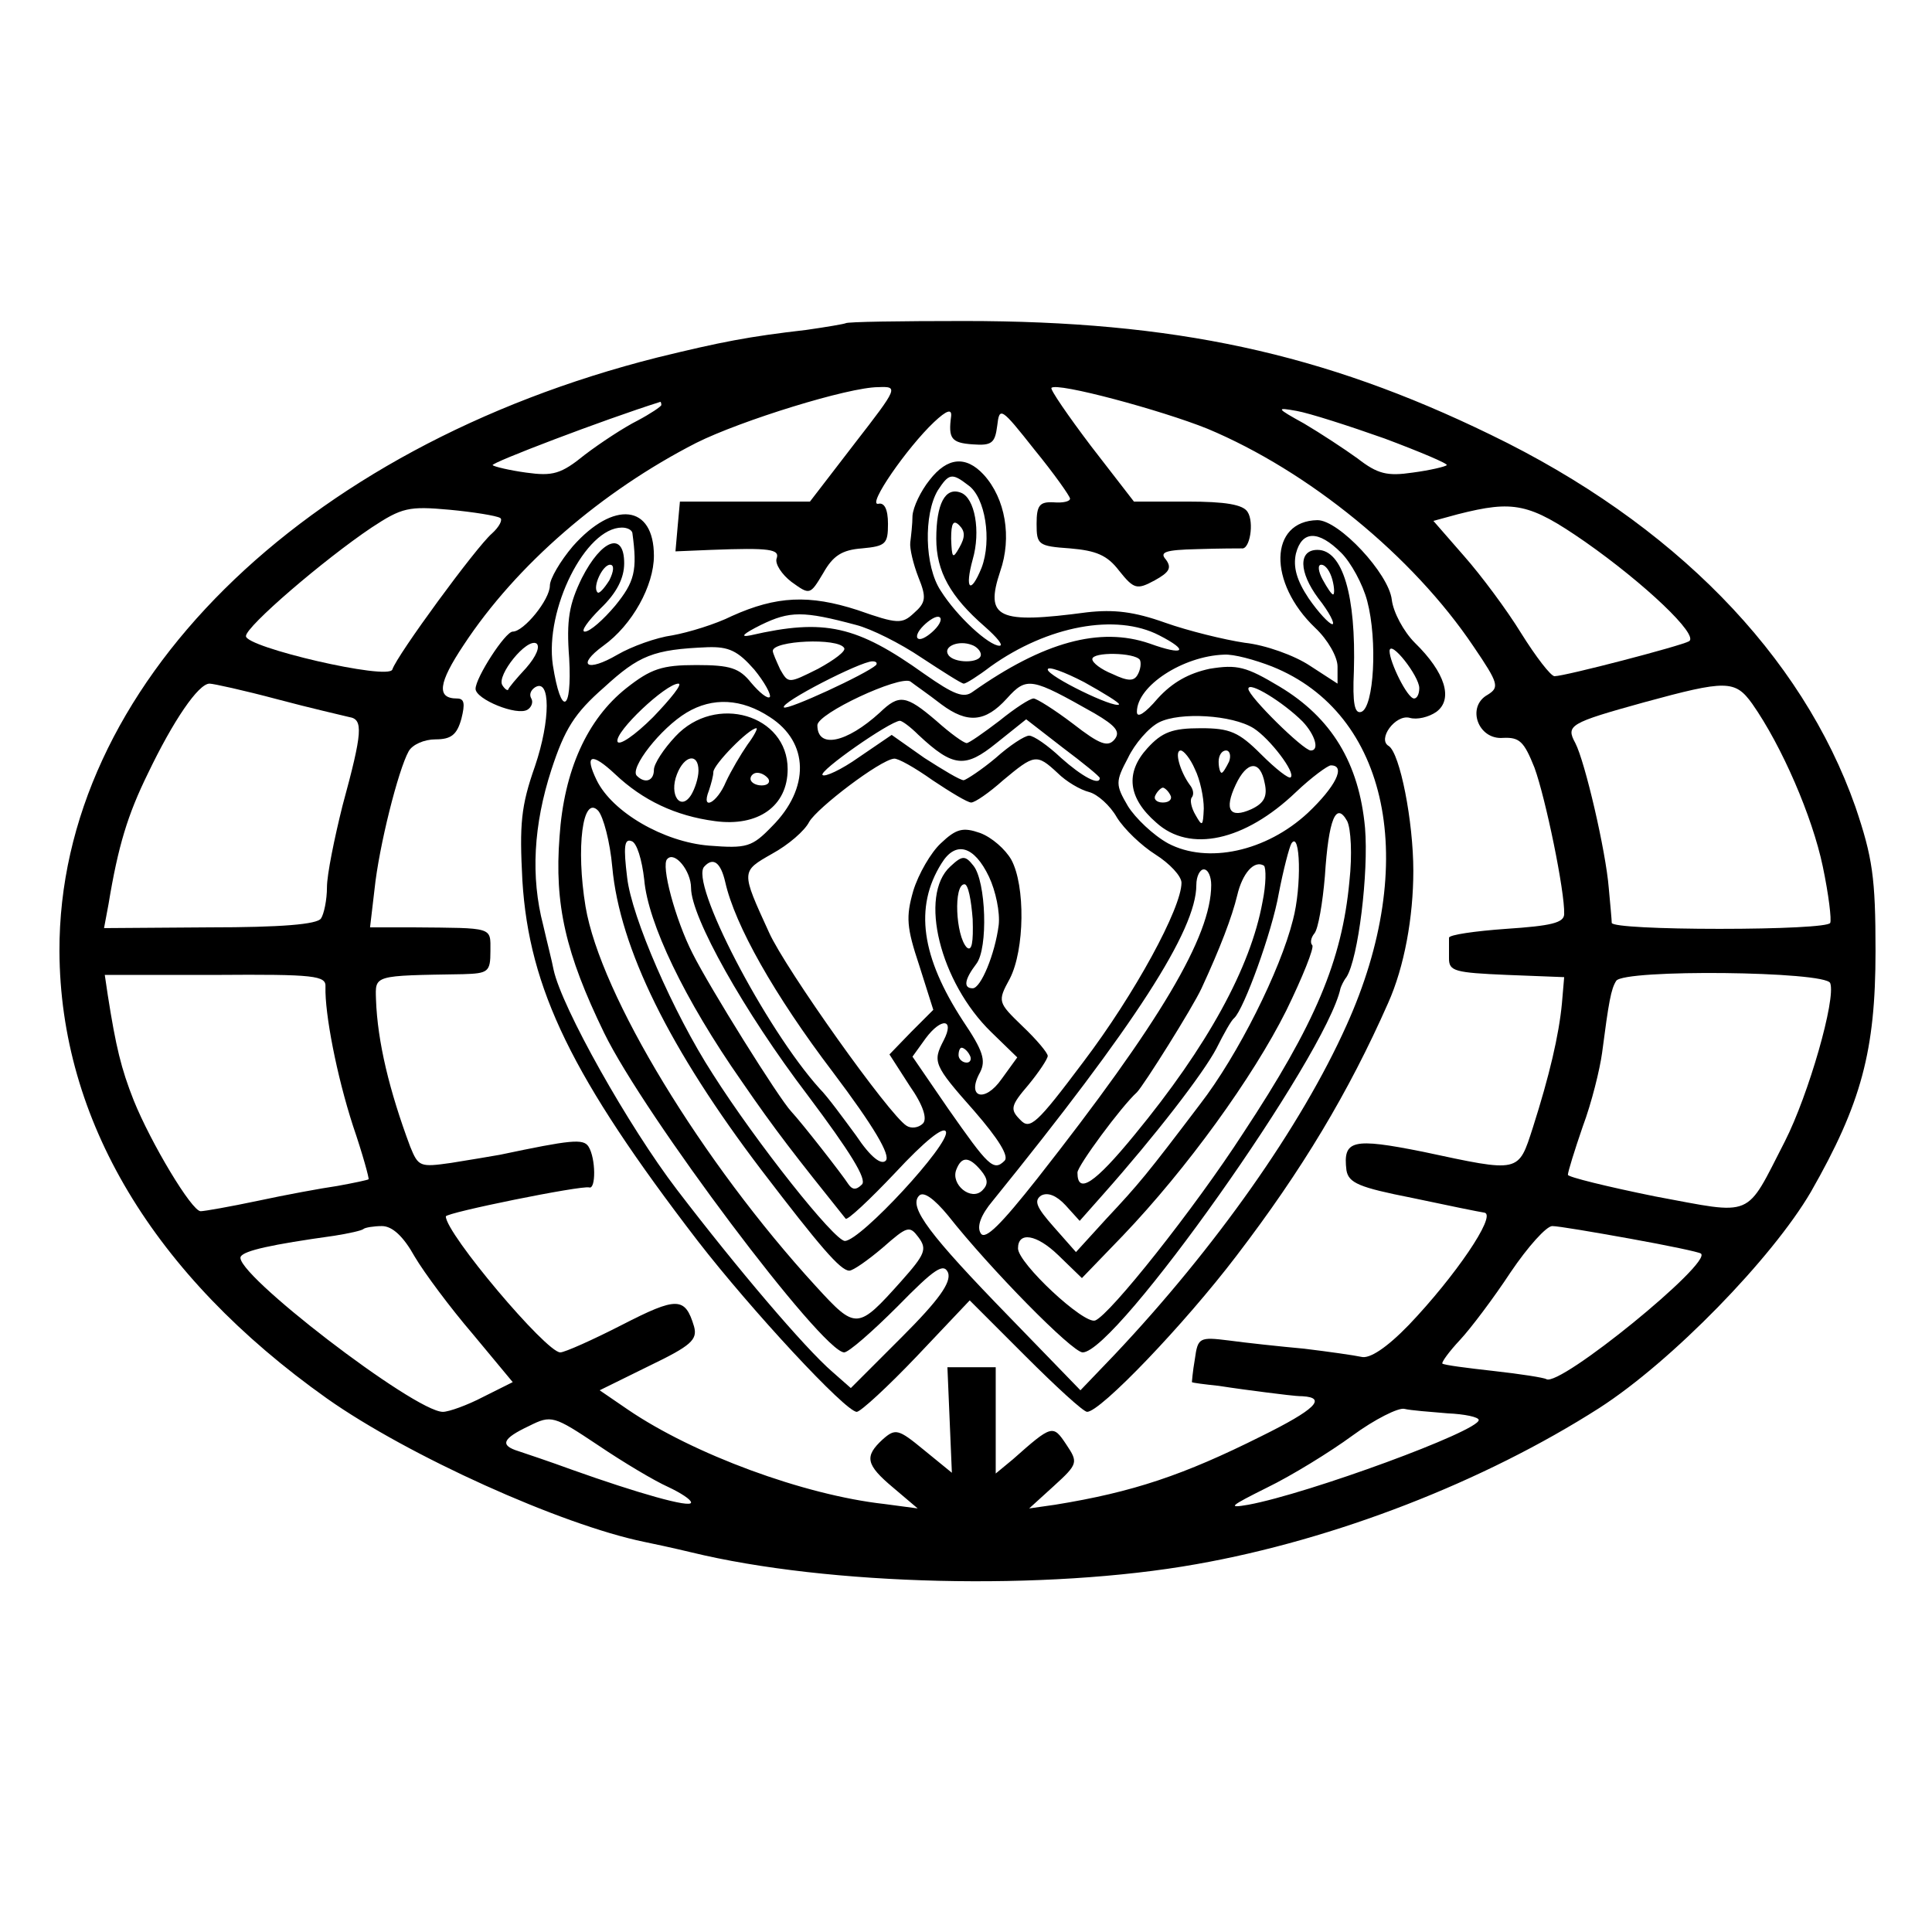
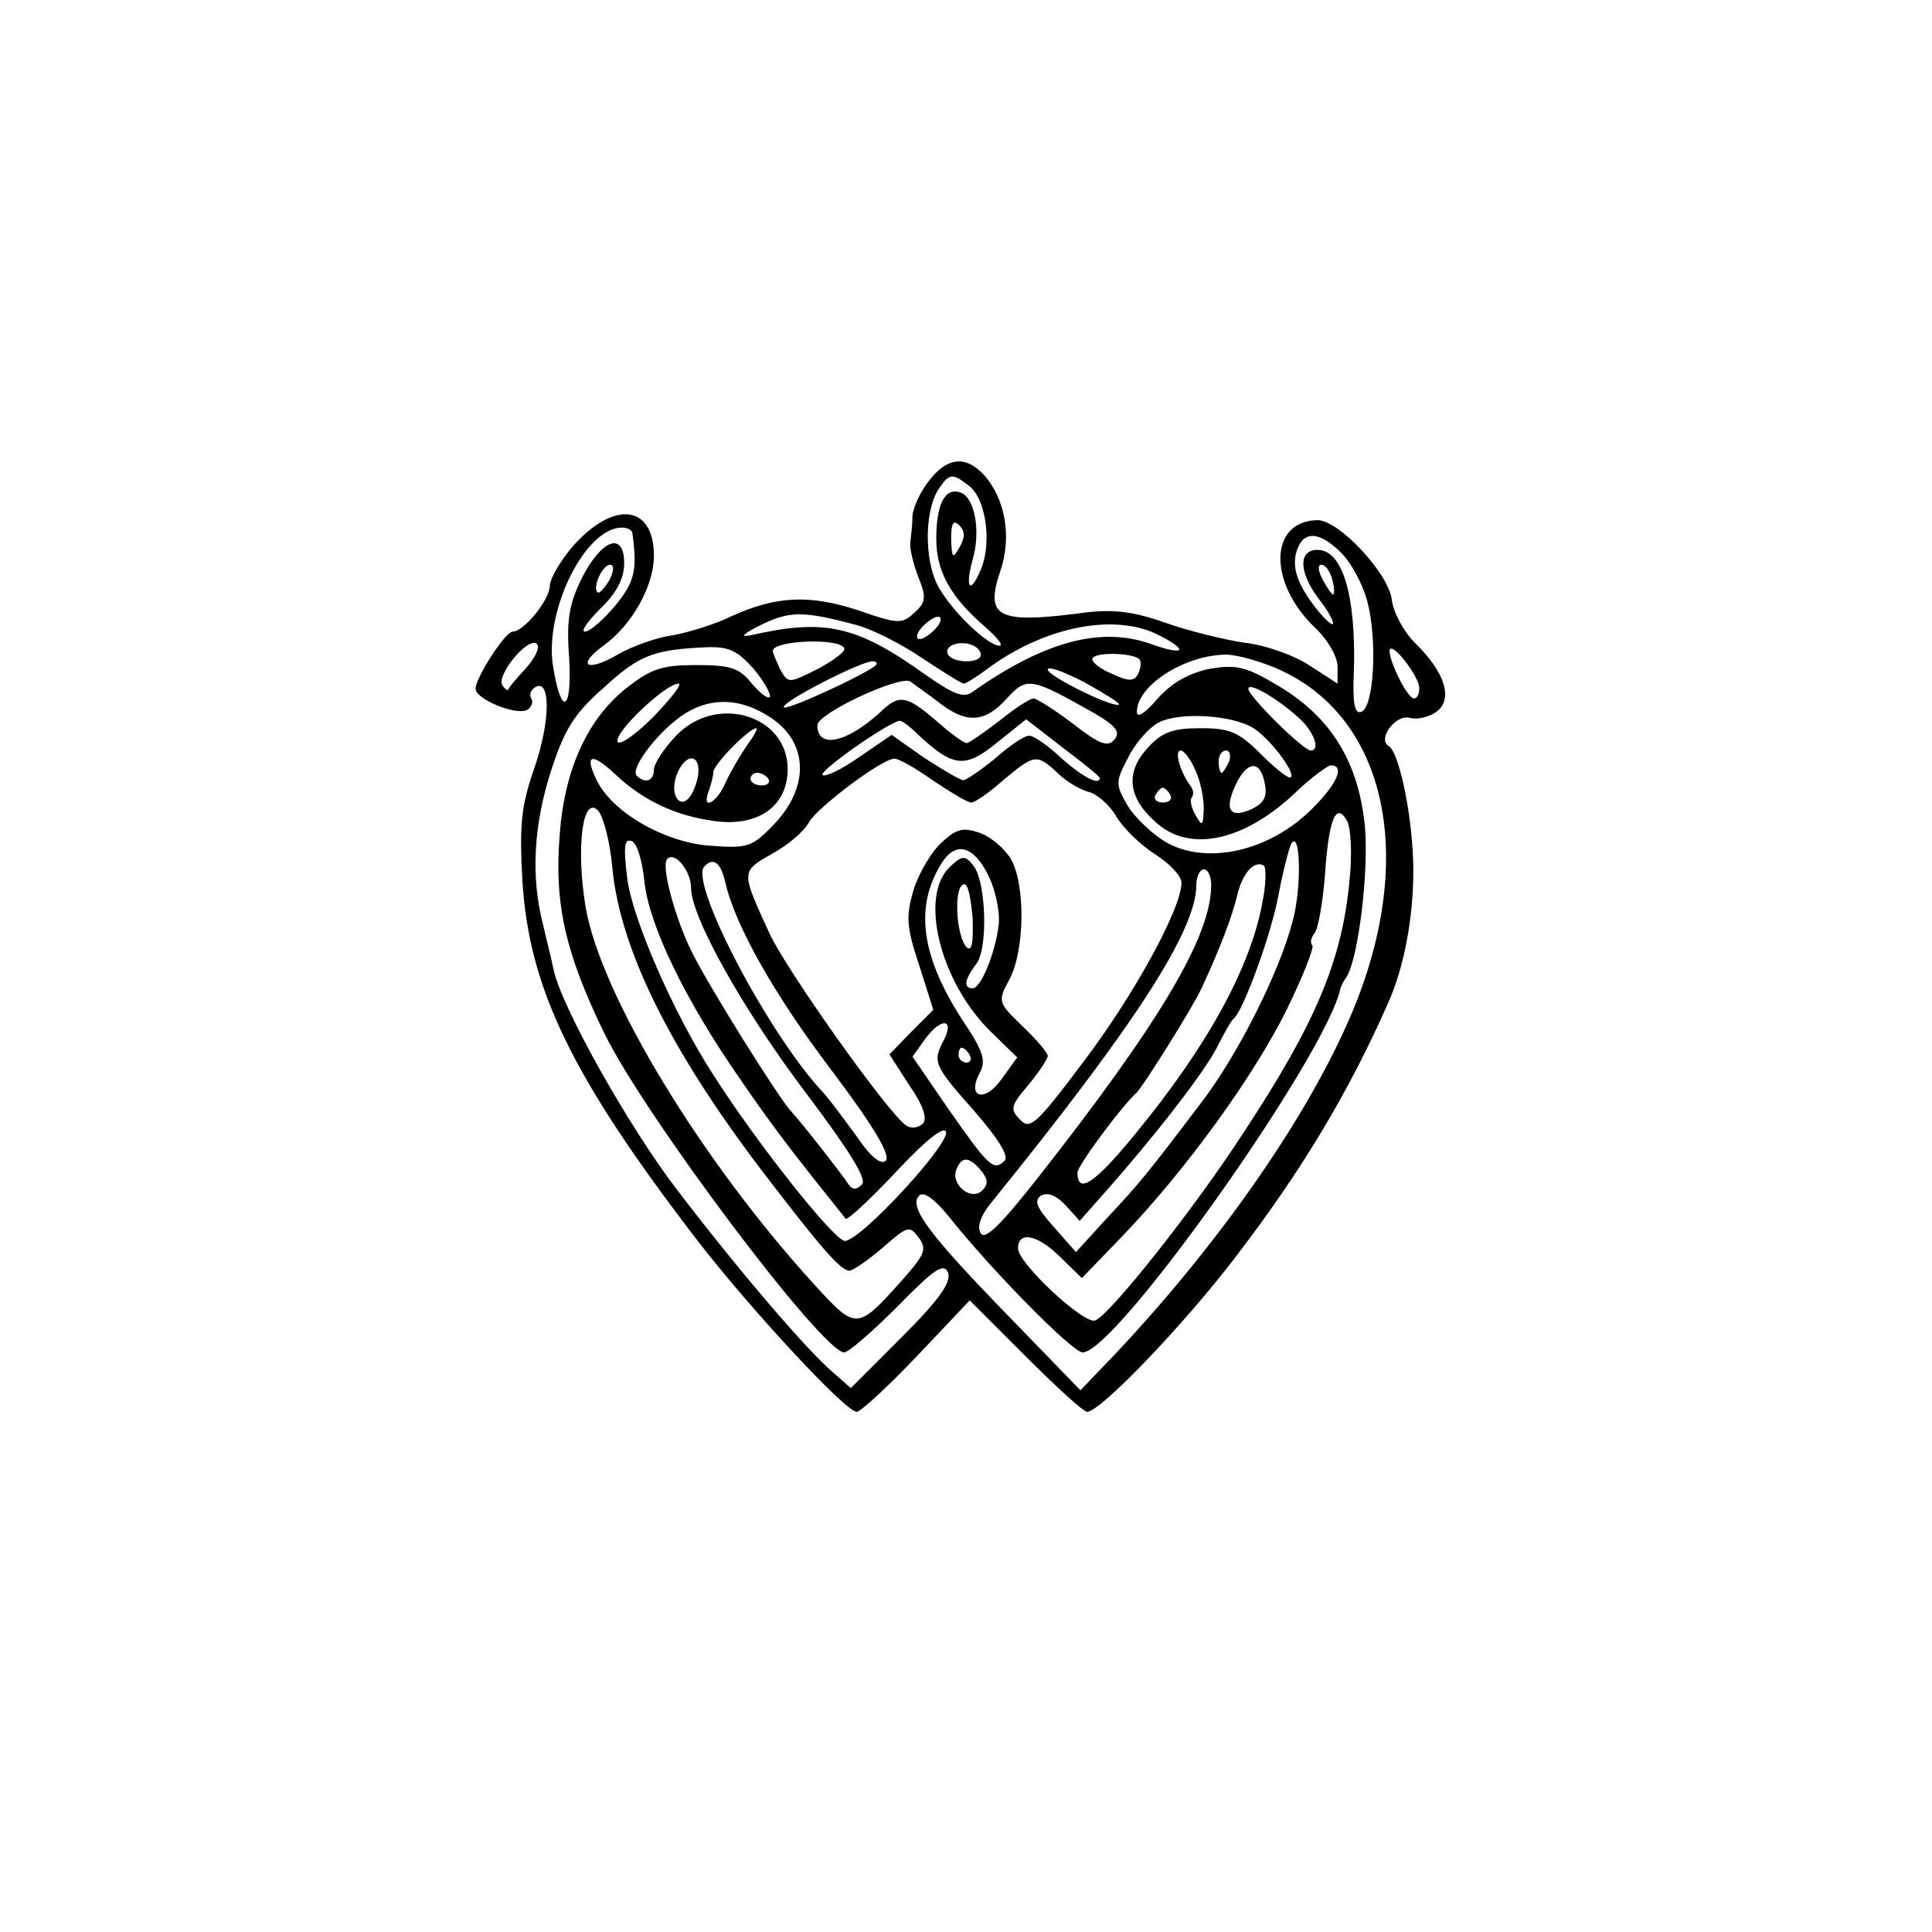
<svg xmlns="http://www.w3.org/2000/svg" version="1.0" width="260pt" height="260pt" viewBox="0 0 260 260" preserveAspectRatio="xMidYMid meet">
  <g transform="translate(0,260) scale(0.1,-0.1)" fill="#000000" stroke="none">
-     <path d="M1138 2165 c-2 -1 -25 -5 -53 -9 -78 -9 -114 -16 -200 -37 -480 -121 -806 -444 -805 -799 1 -227 126 -436 360 -602 109 -77 315 -170 427 -193 10 -2 38 -8 63 -14 185 -45 478 -52 680 -16 187 33 387 111 542 210 98 63 233 202 285 291 68 119 87 190 87 324 0 99 -4 126 -27 194 -72 205 -245 382 -491 501 -226 110 -426 153 -708 153 -86 0 -158 -1 -160 -3z m12 -162 l-60 -78 -87 0 -88 0 -3 -33 -3 -34 48 2 c79 3 93 1 88 -12 -2 -7 7 -21 20 -31 25 -18 25 -18 43 12 13 23 25 31 52 33 32 3 35 6 35 33 0 20 -5 29 -13 27 -16 -3 39 76 75 110 17 16 24 18 23 8 -4 -30 0 -36 29 -38 26 -2 30 2 33 25 3 26 5 25 50 -32 27 -33 48 -63 48 -66 0 -4 -10 -6 -22 -5 -19 1 -23 -4 -23 -29 0 -28 2 -30 45 -33 35 -3 50 -9 66 -30 20 -25 24 -26 48 -13 20 11 23 17 15 28 -9 10 -1 13 42 14 30 1 57 1 60 1 11 -2 17 35 8 49 -6 10 -30 14 -81 14 l-72 0 -58 75 c-31 41 -55 76 -53 78 7 8 148 -30 210 -55 136 -57 276 -171 358 -293 34 -50 35 -55 19 -65 -29 -16 -13 -61 21 -58 22 1 28 -5 42 -40 15 -41 41 -167 40 -197 0 -12 -18 -16 -78 -20 -42 -3 -77 -8 -77 -12 0 -5 0 -17 0 -28 0 -17 8 -19 78 -22 l77 -3 -3 -35 c-4 -43 -17 -98 -39 -167 -20 -62 -17 -61 -148 -33 -95 19 -108 16 -103 -25 3 -17 17 -23 88 -37 47 -10 91 -19 98 -20 16 -4 -40 -86 -102 -151 -30 -31 -53 -46 -64 -43 -9 2 -44 7 -77 11 -33 3 -79 8 -101 11 -40 5 -42 4 -46 -25 -3 -17 -4 -31 -4 -31 1 -1 17 -3 36 -5 19 -3 49 -7 65 -9 17 -2 38 -5 48 -5 33 -2 17 -18 -56 -54 -104 -52 -172 -75 -277 -92 l-35 -5 33 30 c33 30 33 32 17 56 -18 27 -19 27 -72 -20 l-23 -19 0 71 0 72 -32 0 -33 0 3 -71 3 -71 -38 31 c-34 28 -38 29 -55 14 -25 -23 -23 -34 14 -65 l33 -28 -45 6 c-108 12 -257 67 -345 127 l-38 26 67 33 c56 27 65 35 60 53 -12 40 -23 40 -97 2 -39 -20 -77 -37 -83 -37 -19 0 -154 160 -154 183 0 5 182 42 193 39 9 -3 9 39 -1 55 -7 11 -24 9 -119 -11 -11 -2 -41 -7 -66 -11 -42 -6 -44 -5 -55 22 -28 75 -44 141 -46 198 -1 33 -4 32 117 34 34 1 37 3 37 31 0 33 5 31 -104 32 l-58 0 6 51 c6 58 32 161 46 186 5 9 21 16 36 16 21 0 29 6 35 28 5 20 4 27 -6 27 -28 0 -25 21 9 72 71 108 186 207 313 272 60 30 205 75 245 75 27 1 27 0 -32 -76z m-260 52 c0 -2 -15 -12 -32 -21 -18 -9 -50 -30 -71 -46 -32 -26 -43 -29 -79 -24 -22 3 -43 8 -45 10 -3 3 149 61 225 85 1 1 2 -1 2 -4z m973 -45 c48 -18 86 -34 84 -36 -2 -2 -23 -7 -46 -10 -34 -5 -47 -2 -74 19 -18 13 -50 34 -72 47 -38 21 -38 22 -10 17 17 -3 70 -20 118 -37z m-1190 -107 c4 -2 -1 -12 -11 -21 -21 -18 -128 -164 -134 -183 -5 -15 -198 30 -197 45 0 13 105 103 169 146 41 27 50 29 105 24 32 -3 63 -8 68 -11z m1460 -32 c80 -56 154 -126 140 -134 -10 -6 -167 -47 -181 -47 -5 0 -25 26 -45 58 -19 31 -54 78 -77 104 l-41 47 33 9 c75 19 96 15 171 -37z m-1760 -212 c45 -12 89 -22 97 -24 19 -3 18 -20 -9 -119 -11 -44 -21 -93 -21 -110 0 -17 -4 -36 -8 -42 -5 -8 -54 -12 -150 -12 l-142 -1 6 32 c13 79 26 121 53 176 34 71 68 121 83 121 5 0 46 -9 91 -21z m1985 -6 c40 -57 81 -152 95 -219 8 -38 12 -72 10 -76 -2 -5 -69 -8 -149 -8 -79 0 -144 3 -145 8 0 4 -2 25 -4 47 -4 50 -32 170 -45 195 -13 24 -8 27 93 55 110 30 122 30 145 -2z m-1920 -381 c-1 -36 15 -119 37 -187 13 -38 22 -71 21 -72 -1 -1 -20 -5 -42 -9 -21 -3 -70 -12 -107 -20 -38 -8 -72 -14 -77 -14 -12 0 -67 92 -90 149 -17 43 -24 72 -35 142 l-4 27 149 0 c134 1 149 -1 148 -16z m2025 5 c8 -21 -29 -150 -61 -213 -54 -105 -40 -99 -175 -74 -64 13 -117 26 -117 29 0 4 9 33 20 65 12 32 23 77 26 99 9 69 12 86 19 97 10 16 282 13 288 -3z m-1905 -368 c13 -22 48 -69 78 -104 l54 -65 -40 -20 c-21 -11 -46 -20 -54 -20 -38 0 -284 189 -272 209 5 8 40 16 126 28 19 3 37 7 39 9 2 2 14 4 25 4 14 0 29 -14 44 -41z m1636 24 c50 -9 93 -18 95 -20 16 -12 -190 -180 -208 -169 -3 2 -35 7 -71 11 -36 4 -67 8 -69 10 -1 2 9 16 24 32 14 15 45 56 68 91 23 34 48 62 56 62 8 0 55 -8 105 -17z m-246 -235 c23 -1 42 -5 42 -9 0 -15 -229 -99 -310 -114 -29 -5 -25 -2 25 23 33 16 85 48 115 70 30 22 62 38 70 36 8 -2 34 -4 58 -6z m-1049 -99 c17 -8 31 -17 31 -21 0 -8 -73 13 -160 44 -30 11 -63 22 -72 25 -26 8 -22 17 14 34 30 15 33 14 93 -26 34 -23 76 -48 94 -56z" />
    <path d="M1251 1954 c-12 -15 -22 -36 -23 -48 0 -11 -2 -28 -3 -36 -1 -8 4 -29 11 -47 11 -27 10 -34 -6 -48 -16 -15 -22 -15 -76 4 -65 21 -109 19 -169 -8 -22 -11 -58 -22 -80 -26 -22 -3 -55 -15 -74 -26 -41 -24 -56 -15 -19 12 39 28 68 81 68 121 0 69 -54 75 -109 13 -17 -20 -31 -44 -31 -53 0 -19 -35 -62 -50 -62 -10 0 -50 -62 -50 -77 0 -14 56 -37 70 -28 5 3 8 10 5 15 -3 5 -1 11 5 15 21 13 21 -44 0 -106 -19 -54 -21 -78 -17 -154 9 -146 67 -265 236 -485 72 -93 199 -230 214 -230 5 0 42 34 81 75 l71 75 75 -75 c41 -41 78 -75 83 -75 18 0 131 118 201 210 88 115 151 220 204 340 22 49 34 116 34 178 0 67 -18 158 -33 168 -16 9 9 43 28 38 10 -3 26 1 36 8 23 17 12 53 -29 93 -15 15 -29 41 -31 58 -4 35 -71 107 -100 107 -65 -1 -67 -84 -3 -145 17 -16 30 -39 30 -52 l0 -23 -37 24 c-21 14 -60 28 -88 31 -27 4 -76 16 -107 27 -42 15 -69 18 -105 14 -120 -16 -138 -8 -117 55 16 46 7 98 -22 130 -24 26 -49 24 -73 -7z m52 -7 c23 -16 32 -74 18 -111 -15 -37 -23 -29 -12 11 11 38 3 83 -16 90 -21 8 -33 -15 -33 -62 0 -44 19 -78 65 -118 17 -15 26 -26 20 -26 -14 0 -57 39 -79 74 -22 33 -23 103 -4 135 15 23 19 24 41 7z m-12 -84 c-9 -16 -10 -14 -11 12 0 21 3 26 11 18 8 -8 8 -16 0 -30z m-440 20 c7 -51 3 -66 -23 -98 -16 -19 -34 -35 -41 -35 -6 0 4 14 21 31 22 21 32 41 32 61 0 43 -30 33 -57 -20 -17 -35 -21 -56 -17 -108 4 -73 -11 -79 -22 -9 -11 75 44 185 93 185 7 0 13 -3 14 -7z m954 -27 c13 -13 29 -42 35 -65 14 -53 9 -143 -8 -149 -9 -3 -12 11 -10 55 3 101 -15 163 -49 163 -26 0 -25 -30 1 -65 15 -19 23 -35 19 -35 -4 0 -19 16 -32 35 -16 24 -21 42 -17 60 8 31 30 32 61 1z m-985 -37 c-7 -11 -14 -19 -16 -16 -7 7 7 37 17 37 6 0 5 -9 -1 -21z m973 1 c3 -11 3 -20 1 -20 -2 0 -8 9 -14 20 -6 11 -7 20 -2 20 6 0 12 -9 15 -20z m-641 -61 c20 -5 60 -25 88 -44 29 -19 54 -35 57 -35 3 0 19 10 36 23 77 55 169 72 227 42 41 -21 34 -28 -13 -11 -67 23 -143 2 -238 -65 -12 -9 -25 -4 -65 24 -91 65 -134 75 -234 52 -15 -3 -10 2 14 14 39 19 57 19 128 0z m108 -4 c-7 -8 -17 -15 -22 -15 -6 0 -5 7 2 15 7 8 17 15 22 15 6 0 5 -7 -2 -15z m-552 -54 c-13 -14 -24 -27 -24 -29 -1 -2 -5 1 -8 6 -8 13 33 64 46 56 5 -4 0 -17 -14 -33z m428 27 c3 -4 -13 -16 -35 -28 -40 -20 -40 -20 -51 -1 -5 11 -10 22 -10 25 0 14 88 18 96 4z m184 -9 c0 -12 -37 -12 -44 0 -7 11 14 20 32 13 6 -2 12 -8 12 -13z m-305 -20 c14 -17 23 -34 21 -37 -3 -3 -14 6 -25 19 -16 20 -28 24 -74 24 -46 0 -61 -5 -94 -31 -53 -42 -84 -111 -90 -200 -7 -91 8 -157 60 -264 54 -111 293 -429 323 -430 6 0 38 28 72 62 50 51 62 59 68 45 4 -13 -12 -36 -62 -86 l-69 -69 -25 22 c-37 32 -128 139 -209 245 -65 85 -155 245 -166 296 -2 11 -9 38 -14 60 -17 65 -13 135 11 209 18 55 31 76 71 111 47 43 66 51 139 54 29 1 41 -5 63 -30z m895 -25 c0 -8 -3 -14 -7 -14 -9 0 -33 49 -33 64 1 16 40 -34 40 -50z m-376 38 c2 -4 1 -13 -3 -20 -5 -9 -13 -9 -34 1 -15 6 -27 15 -27 20 0 10 57 9 64 -1z m178 -9 c157 -63 199 -264 100 -483 -61 -136 -177 -300 -312 -443 l-46 -48 -95 98 c-108 111 -137 149 -122 164 6 6 20 -4 39 -27 56 -71 167 -184 181 -184 45 0 328 400 347 490 1 3 4 10 8 15 16 25 30 141 25 201 -8 87 -45 148 -115 190 -45 27 -57 30 -94 24 -28 -6 -50 -18 -70 -40 -17 -20 -28 -27 -28 -18 0 35 62 75 117 77 13 1 42 -7 65 -16z m-533 2 c-13 -12 -119 -61 -124 -57 -6 6 103 62 119 62 5 0 7 -2 5 -5z m327 -53 c-6 -6 -96 38 -96 47 0 5 22 -3 49 -17 27 -15 48 -28 47 -30z m-239 0 c35 -26 59 -24 88 8 27 30 33 28 118 -20 29 -17 35 -25 27 -35 -9 -11 -20 -7 -56 21 -25 19 -49 34 -53 34 -5 0 -25 -13 -46 -30 -21 -16 -41 -30 -44 -30 -4 0 -22 13 -41 30 -41 35 -50 36 -76 11 -45 -41 -84 -49 -84 -17 0 16 110 67 125 59 5 -4 24 -17 42 -31z m-388 -17 c-25 -25 -46 -39 -48 -33 -4 13 65 78 82 78 6 0 -10 -20 -34 -45z m874 -6 c17 -18 23 -39 11 -39 -10 0 -84 73 -84 83 0 11 47 -18 73 -44z m-717 6 c53 -34 54 -96 3 -147 -27 -28 -34 -30 -85 -26 -61 5 -130 45 -151 88 -17 35 -7 38 25 8 37 -35 81 -56 134 -63 58 -8 98 20 98 70 0 73 -97 102 -151 44 -16 -17 -29 -37 -29 -45 0 -15 -12 -19 -23 -8 -10 10 32 64 67 85 35 21 74 19 112 -6z m651 -15 c22 -14 57 -60 50 -66 -2 -3 -20 11 -40 31 -30 30 -42 35 -81 35 -38 0 -52 -5 -72 -27 -30 -33 -26 -67 12 -100 45 -41 119 -25 188 41 21 20 43 36 47 36 21 0 6 -29 -31 -64 -56 -52 -135 -69 -188 -41 -20 11 -44 34 -54 50 -17 29 -17 33 0 65 9 19 28 41 42 48 28 14 98 10 127 -8z m-451 -9 c47 -44 63 -45 105 -11 l40 32 49 -38 c28 -21 50 -39 50 -41 0 -11 -24 2 -52 27 -18 17 -37 30 -43 30 -6 0 -26 -13 -45 -30 -19 -16 -39 -29 -43 -30 -5 0 -28 14 -53 30 l-44 31 -44 -30 c-24 -17 -46 -27 -49 -24 -6 5 90 72 104 73 3 0 14 -8 25 -19z m-230 -13 c-9 -13 -22 -35 -29 -50 -12 -29 -34 -40 -23 -12 3 9 6 20 6 25 0 10 48 59 58 59 2 0 -3 -10 -12 -22z m602 -33 c7 -14 12 -38 12 -53 -1 -24 -2 -25 -11 -9 -6 10 -8 21 -5 24 3 4 2 11 -3 17 -13 18 -21 46 -12 46 4 0 13 -11 19 -25z m46 10 c-4 -8 -8 -15 -10 -15 -2 0 -4 7 -4 15 0 8 4 15 10 15 5 0 7 -7 4 -15z m-714 -12 c0 -10 -5 -25 -10 -33 -14 -22 -30 0 -19 28 10 26 29 29 29 5z m315 -13 c24 -16 47 -30 52 -30 5 0 24 13 43 30 42 35 45 36 73 10 12 -12 31 -23 43 -26 11 -3 28 -18 37 -34 10 -16 33 -38 52 -50 19 -12 35 -29 35 -38 0 -34 -63 -150 -132 -241 -63 -84 -72 -92 -85 -78 -14 14 -13 19 11 47 14 17 26 35 26 39 0 4 -15 22 -34 40 -33 32 -34 33 -17 64 20 39 21 125 2 160 -8 14 -26 30 -42 36 -23 8 -32 6 -53 -14 -13 -12 -30 -41 -37 -64 -10 -35 -9 -49 8 -100 l19 -60 -30 -30 -29 -30 27 -42 c19 -27 24 -45 18 -51 -6 -6 -16 -7 -22 -3 -23 14 -163 211 -185 260 -38 83 -38 82 4 106 22 12 44 31 50 43 11 19 95 83 114 85 5 1 28 -12 52 -29z m447 -4 c4 -18 -1 -27 -18 -35 -29 -13 -37 -1 -21 33 15 32 33 34 39 2z m-668 6 c3 -5 -1 -9 -9 -9 -8 0 -15 4 -15 9 0 4 4 8 9 8 6 0 12 -4 15 -8z m541 -22 c3 -5 -1 -10 -10 -10 -9 0 -13 5 -10 10 3 6 8 10 10 10 2 0 7 -4 10 -10z m-751 -97 c10 -109 77 -245 201 -408 78 -102 106 -135 118 -135 5 0 25 14 45 31 33 29 36 30 48 14 12 -16 9 -23 -23 -59 -59 -66 -61 -66 -115 -7 -153 167 -290 392 -310 511 -13 79 -4 151 17 129 7 -8 16 -42 19 -76z m992 -19 c-10 -107 -46 -192 -143 -339 -66 -102 -179 -244 -199 -252 -15 -6 -104 77 -104 97 0 23 25 19 54 -9 l32 -31 55 57 c86 90 175 213 220 303 22 45 38 85 35 88 -3 3 -2 10 3 16 5 6 11 41 14 77 5 77 15 101 30 74 5 -10 7 -45 3 -81z m-949 2 c5 -58 54 -161 131 -271 46 -67 72 -100 140 -185 2 -3 32 25 67 62 39 42 65 63 68 55 6 -16 -115 -147 -136 -147 -14 0 -119 132 -178 225 -53 82 -109 211 -115 264 -5 41 -4 53 6 49 7 -2 14 -25 17 -52z m873 -54 c-17 -68 -74 -182 -125 -248 -72 -95 -82 -107 -126 -154 l-41 -45 -30 34 c-23 26 -27 35 -17 42 9 5 21 0 33 -13 l19 -21 31 35 c71 80 135 163 153 197 10 20 20 38 24 41 13 12 51 116 60 168 6 31 14 62 17 67 12 18 14 -58 2 -103z m-409 58 c9 -19 15 -48 13 -65 -5 -39 -24 -85 -35 -85 -13 0 -11 12 5 33 16 21 13 111 -4 132 -11 14 -15 14 -31 -1 -43 -39 -14 -156 55 -223 l35 -34 -21 -29 c-23 -33 -48 -25 -29 9 8 16 4 29 -23 69 -56 86 -66 153 -29 212 19 31 44 24 64 -18z m-401 -15 c0 -39 71 -166 157 -279 57 -76 80 -113 73 -120 -8 -8 -13 -7 -18 0 -9 14 -63 83 -77 98 -17 18 -110 167 -133 213 -23 45 -43 119 -34 127 10 11 32 -16 32 -39z m46 8 c13 -58 66 -152 145 -256 55 -73 78 -112 71 -119 -6 -6 -20 4 -40 34 -17 23 -38 52 -49 63 -73 81 -176 279 -155 299 12 13 22 5 28 -21z m723 -27 c-16 -88 -74 -194 -172 -313 -54 -66 -77 -81 -77 -51 0 9 59 89 80 108 9 9 75 114 87 140 25 54 41 96 48 125 7 30 23 48 36 40 3 -3 3 -25 -2 -49z m-69 23 c0 -69 -69 -185 -234 -395 -49 -62 -70 -83 -76 -74 -6 9 0 25 16 44 191 236 274 364 274 425 0 12 5 21 10 21 6 0 10 -10 10 -21z m-321 -46 c1 -31 -1 -44 -8 -38 -15 16 -18 85 -3 85 5 0 9 -21 11 -47z m-39 -163 c-15 -29 -14 -33 41 -95 33 -38 47 -61 41 -67 -15 -15 -22 -7 -76 70 l-48 70 18 25 c21 28 39 26 24 -3z m35 -20 c3 -5 1 -10 -4 -10 -6 0 -11 5 -11 10 0 6 2 10 4 10 3 0 8 -4 11 -10z m15 -155 c10 -12 10 -19 2 -27 -15 -15 -43 8 -35 28 7 18 17 18 33 -1z" />
  </g>
</svg>